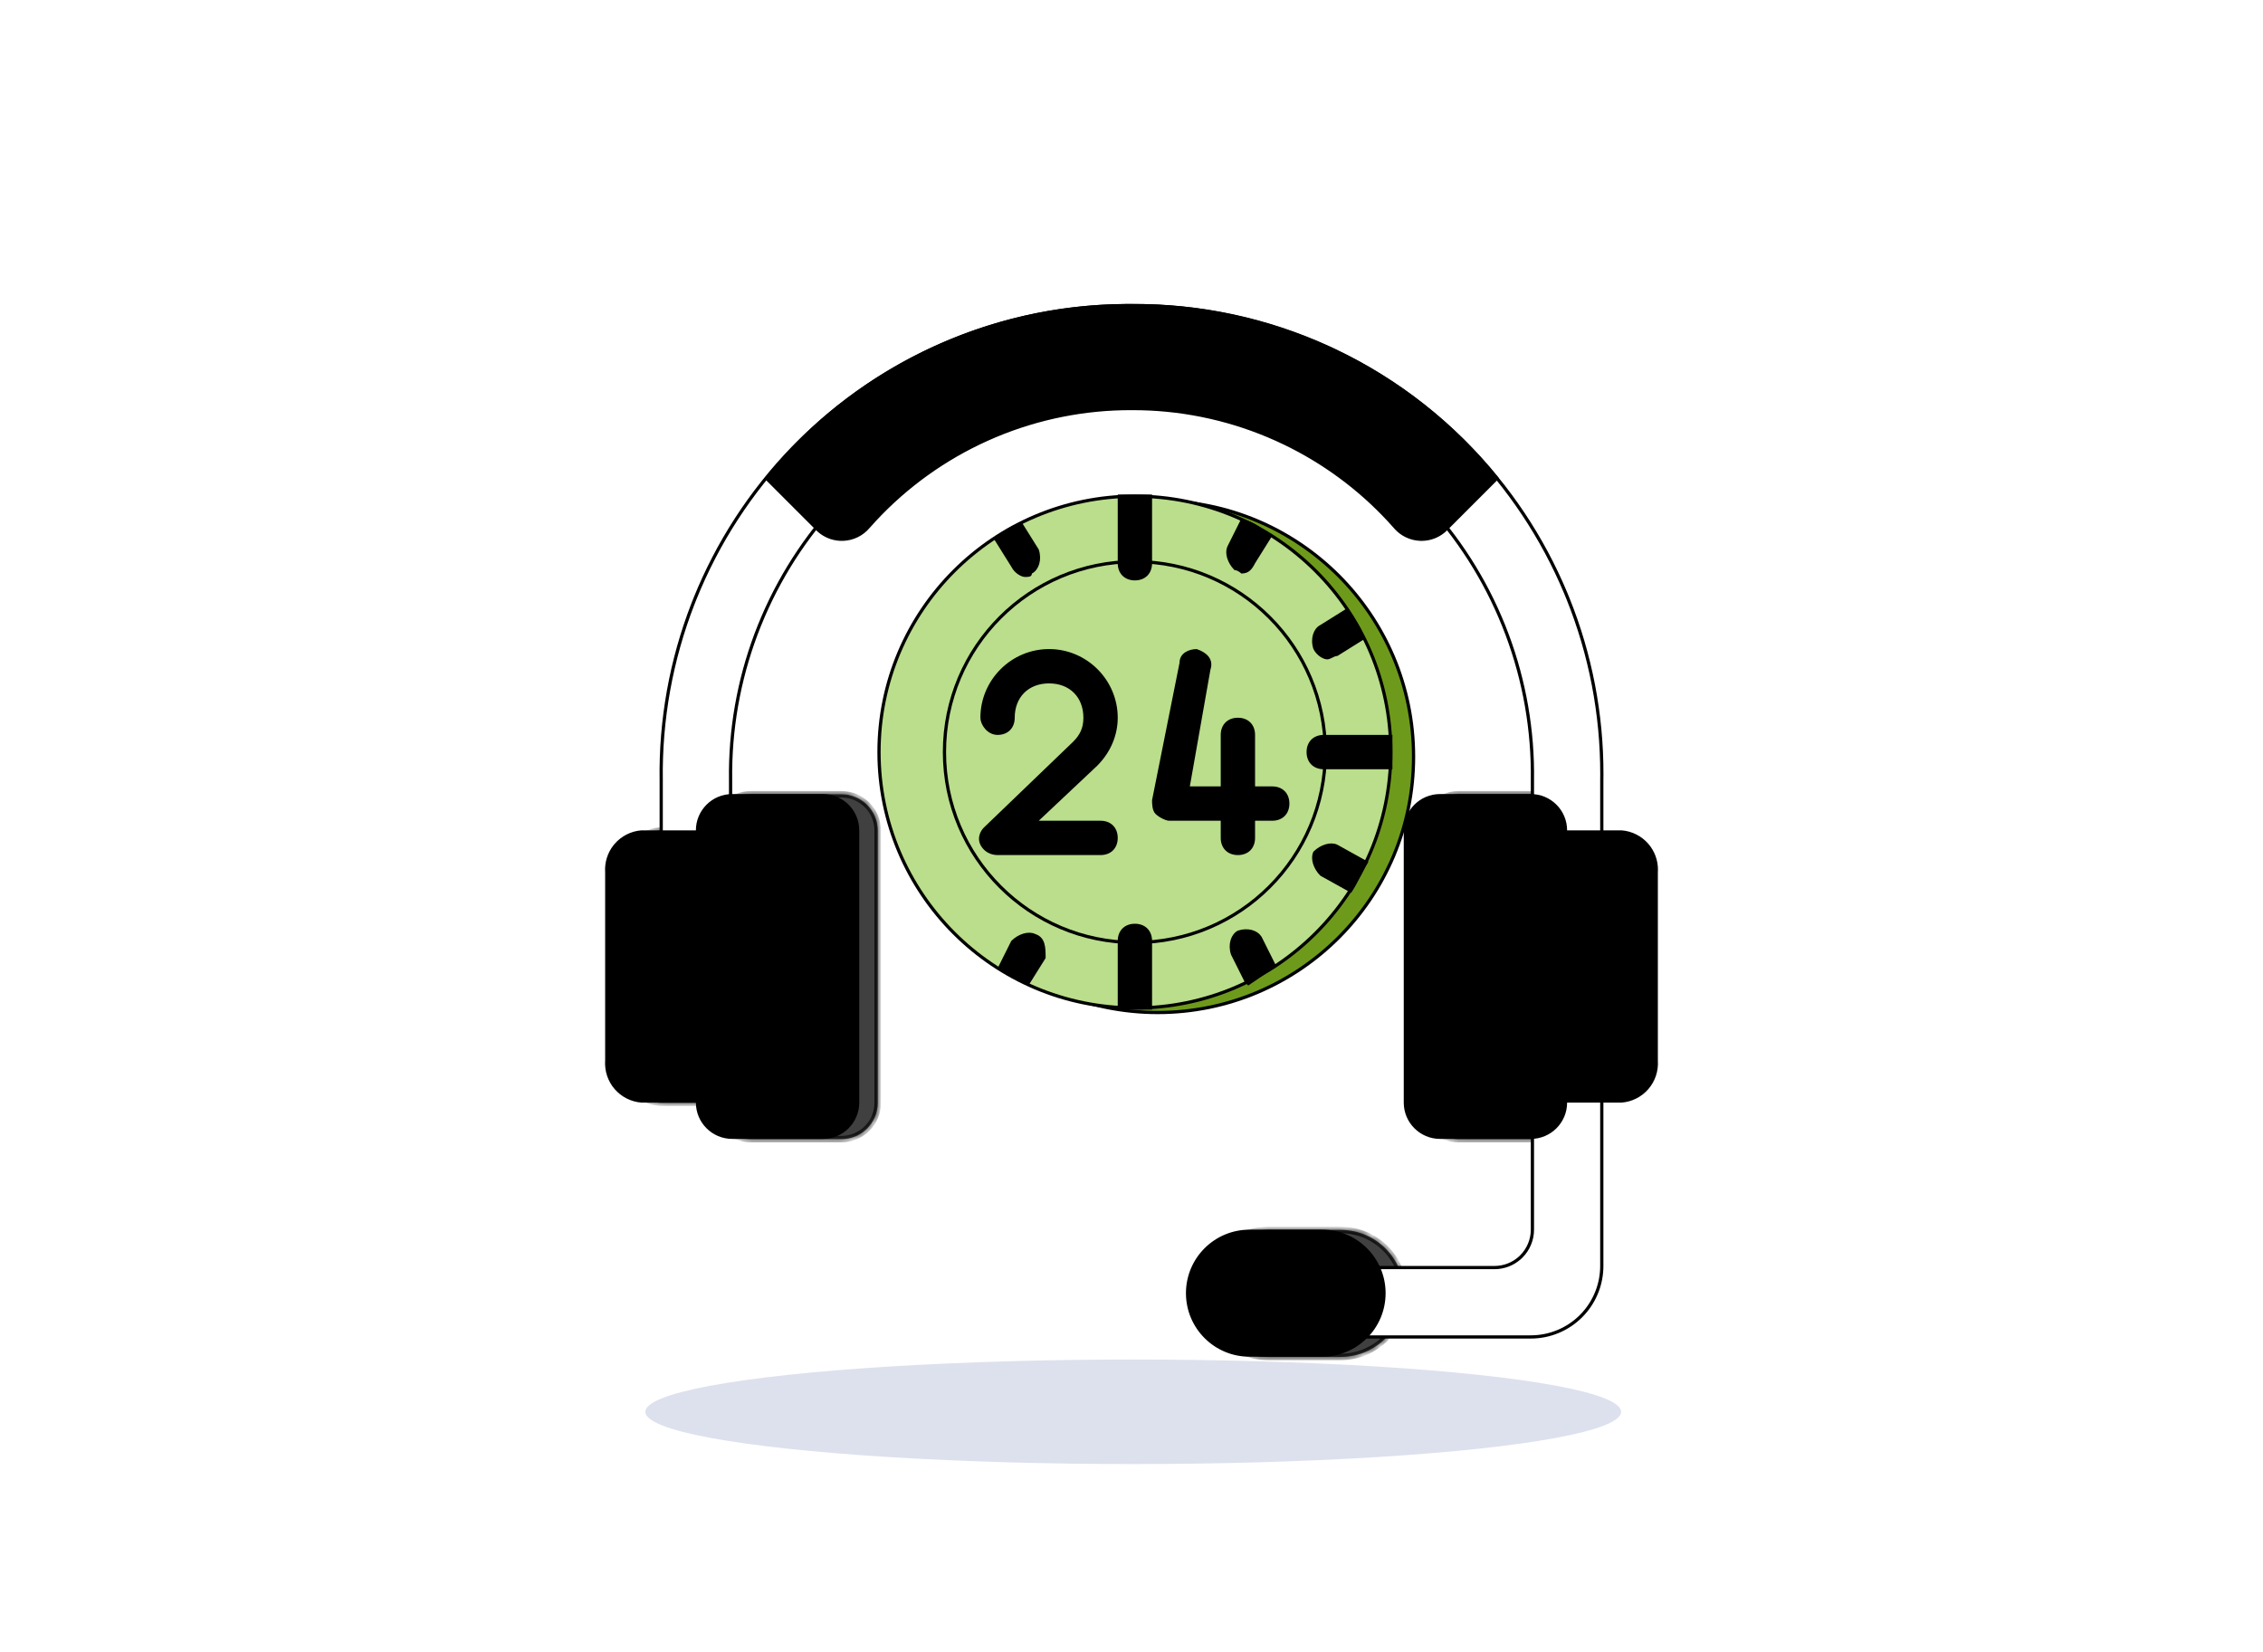
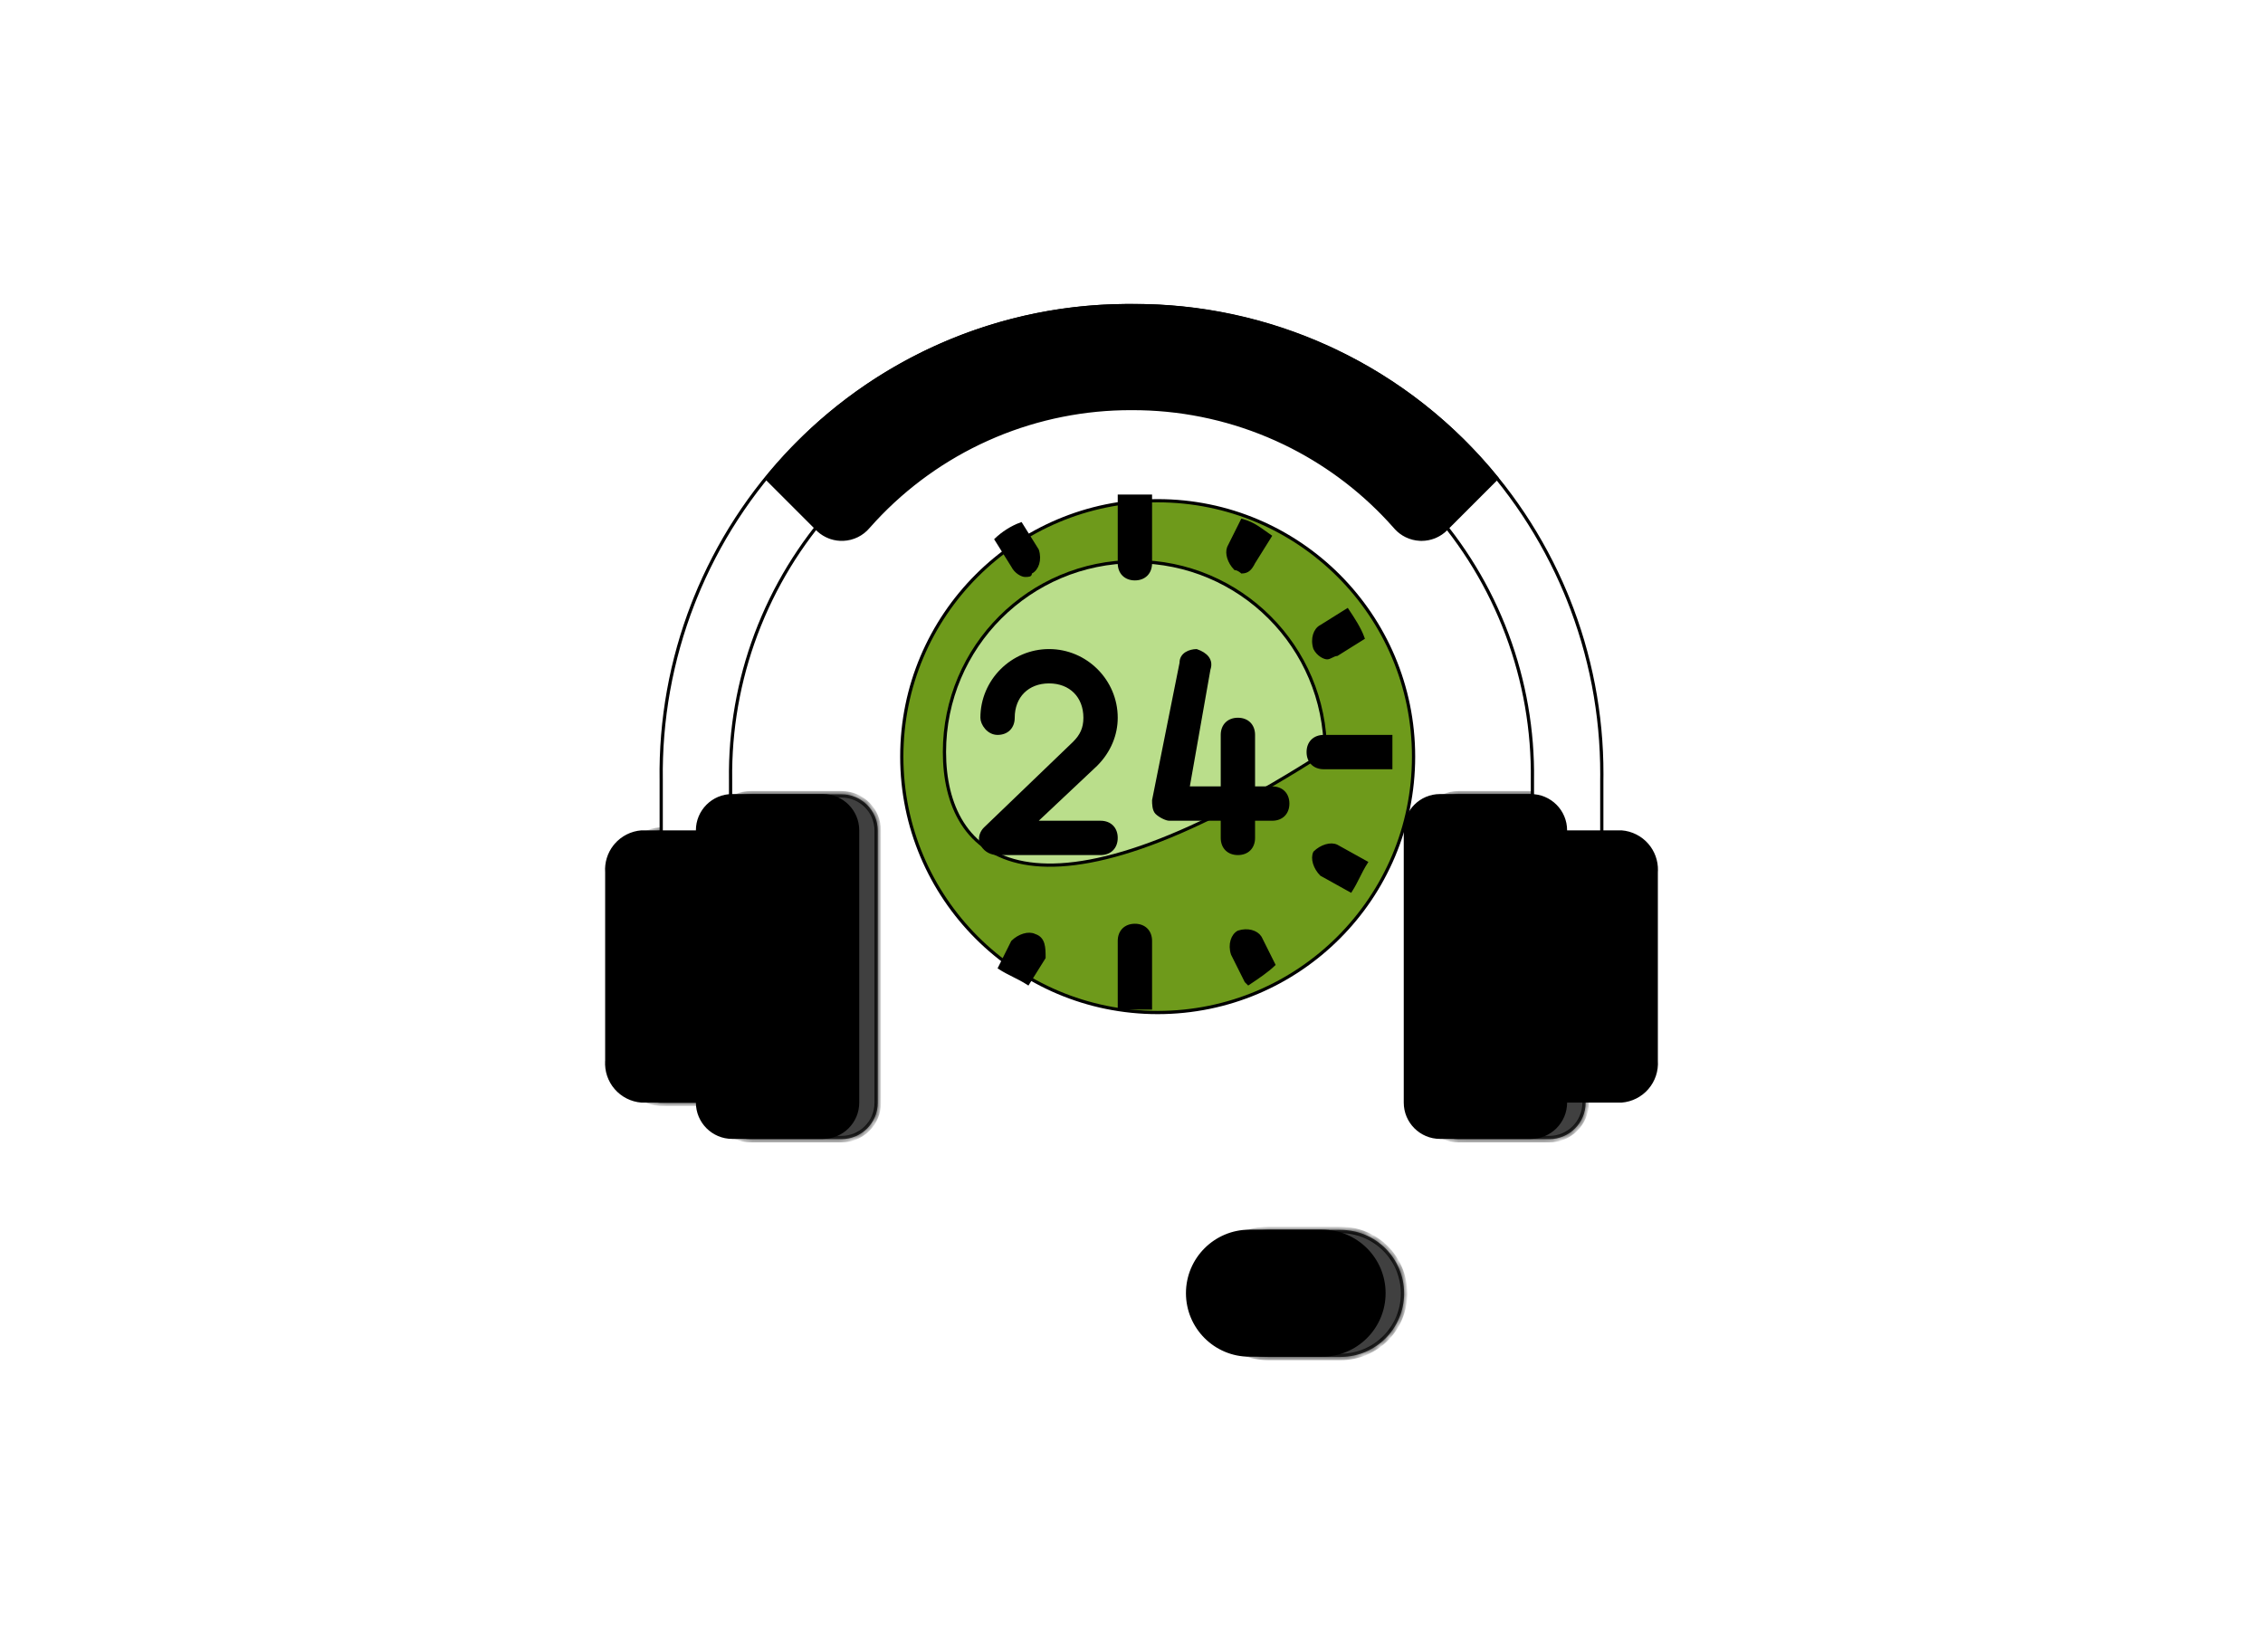
<svg xmlns="http://www.w3.org/2000/svg" width="263" height="192" viewBox="0 0 263 192" fill="none">
  <mask id="path-1-inside-1_1676_28448" fill="white">
    <path fill-rule="evenodd" clip-rule="evenodd" d="M169.511 92.309H180.058C182.388 92.309 184.277 94.197 184.277 96.527V128.168C184.277 130.498 182.388 132.387 180.058 132.387H169.511C167.181 132.387 165.293 130.498 165.293 128.168V96.527C165.293 94.197 167.181 92.309 169.511 92.309ZM147.363 142.934H155.8C159.878 142.934 163.183 146.239 163.183 150.316C163.183 154.394 159.878 157.699 155.8 157.699H147.363C143.285 157.699 139.98 154.394 139.98 150.316C139.98 146.239 143.285 142.934 147.363 142.934ZM83.027 128.168H76.698C75.494 128.076 74.376 127.513 73.586 126.6C72.796 125.687 72.398 124.5 72.479 123.295V101.4C72.398 100.196 72.796 99.008 73.586 98.095C74.376 97.183 75.494 96.619 76.698 96.527H83.027C83.027 94.197 84.916 92.309 87.246 92.309H97.793C100.123 92.309 102.011 94.197 102.011 96.527V128.168C102.011 130.498 100.123 132.387 97.793 132.387H87.246C84.916 132.387 83.027 130.498 83.027 128.168Z" />
  </mask>
  <path fill-rule="evenodd" clip-rule="evenodd" d="M169.511 92.309H180.058C182.388 92.309 184.277 94.197 184.277 96.527V128.168C184.277 130.498 182.388 132.387 180.058 132.387H169.511C167.181 132.387 165.293 130.498 165.293 128.168V96.527C165.293 94.197 167.181 92.309 169.511 92.309ZM147.363 142.934H155.8C159.878 142.934 163.183 146.239 163.183 150.316C163.183 154.394 159.878 157.699 155.8 157.699H147.363C143.285 157.699 139.98 154.394 139.98 150.316C139.98 146.239 143.285 142.934 147.363 142.934ZM83.027 128.168H76.698C75.494 128.076 74.376 127.513 73.586 126.6C72.796 125.687 72.398 124.5 72.479 123.295V101.4C72.398 100.196 72.796 99.008 73.586 98.095C74.376 97.183 75.494 96.619 76.698 96.527H83.027C83.027 94.197 84.916 92.309 87.246 92.309H97.793C100.123 92.309 102.011 94.197 102.011 96.527V128.168C102.011 130.498 100.123 132.387 97.793 132.387H87.246C84.916 132.387 83.027 130.498 83.027 128.168Z" fill="#404040" />
  <path d="M76.698 128.168L76.669 128.542L76.684 128.543H76.698V128.168ZM83.027 128.168H83.402V127.793H83.027V128.168ZM73.586 126.6L73.869 126.355H73.869L73.586 126.6ZM72.479 123.295L72.853 123.321L72.854 123.308V123.295H72.479ZM72.479 101.4H72.854V101.387L72.853 101.375L72.479 101.4ZM76.698 96.527V96.152H76.684L76.669 96.153L76.698 96.527ZM83.027 96.527V96.902H83.402V96.527H83.027ZM180.058 91.934H169.511V92.684H180.058V91.934ZM184.652 96.527C184.652 93.99 182.595 91.934 180.058 91.934V92.684C182.181 92.684 183.902 94.404 183.902 96.527H184.652ZM184.652 128.168V96.527H183.902V128.168H184.652ZM180.058 132.762C182.595 132.762 184.652 130.705 184.652 128.168H183.902C183.902 130.291 182.181 132.012 180.058 132.012V132.762ZM169.511 132.762H180.058V132.012H169.511V132.762ZM164.918 128.168C164.918 130.705 166.974 132.762 169.511 132.762V132.012C167.389 132.012 165.668 130.291 165.668 128.168H164.918ZM164.918 96.527V128.168H165.668V96.527H164.918ZM169.511 91.934C166.974 91.934 164.918 93.99 164.918 96.527H165.668C165.668 94.404 167.389 92.684 169.511 92.684V91.934ZM155.8 142.559H147.363V143.309H155.8V142.559ZM163.558 150.316C163.558 146.032 160.085 142.559 155.8 142.559V143.309C159.671 143.309 162.808 146.446 162.808 150.316H163.558ZM155.8 158.074C160.085 158.074 163.558 154.601 163.558 150.316H162.808C162.808 154.187 159.671 157.324 155.8 157.324V158.074ZM147.363 158.074H155.8V157.324H147.363V158.074ZM139.605 150.316C139.605 154.601 143.078 158.074 147.363 158.074V157.324C143.493 157.324 140.355 154.187 140.355 150.316H139.605ZM147.363 142.559C143.078 142.559 139.605 146.032 139.605 150.316H140.355C140.355 146.446 143.493 143.309 147.363 143.309V142.559ZM76.698 128.543H83.027V127.793H76.698V128.543ZM73.302 126.845C74.157 127.833 75.367 128.443 76.669 128.542L76.726 127.794C75.621 127.71 74.594 127.192 73.869 126.355L73.302 126.845ZM72.105 123.27C72.017 124.573 72.447 125.858 73.302 126.845L73.869 126.355C73.144 125.517 72.779 124.426 72.853 123.321L72.105 123.27ZM72.104 101.4V123.295H72.854V101.4H72.104ZM73.302 97.85C72.447 98.837 72.017 100.122 72.105 101.425L72.853 101.375C72.779 100.269 73.144 99.179 73.869 98.341L73.302 97.85ZM76.669 96.153C75.367 96.253 74.157 96.862 73.302 97.85L73.869 98.341C74.594 97.503 75.621 96.986 76.726 96.901L76.669 96.153ZM83.027 96.152H76.698V96.902H83.027V96.152ZM87.246 91.934C84.709 91.934 82.652 93.99 82.652 96.527H83.402C83.402 94.404 85.123 92.684 87.246 92.684V91.934ZM97.793 91.934H87.246V92.684H97.793V91.934ZM102.386 96.527C102.386 93.99 100.33 91.934 97.793 91.934V92.684C99.915 92.684 101.636 94.404 101.636 96.527H102.386ZM102.386 128.168V96.527H101.636V128.168H102.386ZM97.793 132.762C100.33 132.762 102.386 130.705 102.386 128.168H101.636C101.636 130.291 99.915 132.012 97.793 132.012V132.762ZM87.246 132.762H97.793V132.012H87.246V132.762ZM82.652 128.168C82.652 130.705 84.709 132.762 87.246 132.762V132.012C85.123 132.012 83.402 130.291 83.402 128.168H82.652Z" fill="black" mask="url(#path-1-inside-1_1676_28448)" />
-   <path d="M186.156 111.453V147.125C186.156 149.176 185.393 151.149 184.022 152.662L183.74 152.959C182.193 154.506 180.094 155.375 177.906 155.375H144.344V147.312H173.688C174.783 147.312 175.836 146.905 176.645 146.173L176.803 146.021C177.629 145.195 178.094 144.075 178.094 142.906V111.453H186.156Z" fill="white" stroke="black" stroke-width="0.375" />
  <path d="M145.211 143.094H153.648C157.622 143.094 160.844 146.315 160.844 150.289C160.844 154.263 157.622 157.484 153.648 157.484H145.211C141.237 157.484 138.016 154.263 138.016 150.289C138.016 146.315 141.237 143.094 145.211 143.094Z" fill="black" stroke="black" stroke-width="0.375" />
  <path d="M76.844 90.675C76.741 83.67 77.993 76.714 80.528 70.189L80.777 69.559C83.396 63.061 87.244 57.132 92.109 52.098L92.584 51.613C97.515 46.637 103.359 42.663 109.795 39.906L110.419 39.643C116.892 36.965 123.82 35.564 130.821 35.516H132.179C138.954 35.563 145.661 36.876 151.953 39.388L152.581 39.643C159.054 42.32 164.947 46.223 169.937 51.135L170.416 51.613C175.347 56.59 179.268 62.471 181.966 68.932L182.223 69.559C184.841 76.056 186.178 82.996 186.162 89.997L186.156 90.675V111.078H178.094V90.681C178.176 84.899 177.177 79.157 175.153 73.748L174.734 72.67C172.574 67.307 169.433 62.397 165.475 58.191L164.672 57.36C160.335 52.976 155.168 49.498 149.473 47.132C143.777 44.766 137.667 43.558 131.5 43.578C125.716 43.559 119.984 44.62 114.596 46.704L113.522 47.134C108.182 49.353 103.305 52.55 99.143 56.556L98.32 57.367C94.254 61.48 90.993 66.314 88.704 71.618L88.259 72.685C86.1 78.05 84.964 83.769 84.904 89.546L84.906 90.702V111.078H76.844V90.675Z" fill="white" stroke="black" stroke-width="0.375" />
  <path d="M188.449 96.688C189.6 96.778 190.669 97.318 191.425 98.19C192.135 99.011 192.515 100.064 192.495 101.144L192.485 101.36V123.268H192.484L192.485 123.28C192.563 124.435 192.183 125.575 191.425 126.45C190.669 127.323 189.6 127.863 188.449 127.953H180.204V96.688H188.449ZM131.502 35.516C139.408 35.448 147.229 37.118 154.413 40.403L155.106 40.727C162.429 44.201 168.873 49.281 173.963 55.586L168.05 61.499C167.704 61.843 167.299 62.121 166.855 62.319L166.663 62.4C166.208 62.576 165.726 62.668 165.239 62.672L165.03 62.668C164.473 62.643 163.928 62.503 163.428 62.257C162.99 62.041 162.596 61.749 162.264 61.394L162.125 61.237L162.122 61.233L161.394 60.43C157.949 56.724 153.841 53.696 149.283 51.5L148.3 51.043C143.348 48.819 138.004 47.612 132.585 47.49L131.501 47.48C126.08 47.463 120.714 48.532 115.719 50.62L114.725 51.052C109.78 53.276 105.335 56.465 101.648 60.431L100.922 61.233L100.919 61.237C100.56 61.664 100.116 62.011 99.616 62.257C99.116 62.503 98.57 62.643 98.014 62.668C97.526 62.69 97.04 62.623 96.577 62.471L96.381 62.4C95.926 62.224 95.507 61.967 95.144 61.643L94.993 61.499L89.08 55.586C94.008 49.487 100.203 44.535 107.232 41.073L107.921 40.74C115.055 37.351 122.843 35.569 130.735 35.516H131.502Z" fill="black" stroke="black" stroke-width="0.375" />
  <path d="M167.359 92.469H177.906C180.133 92.469 181.938 94.274 181.938 96.5V128.141C181.938 130.367 180.133 132.172 177.906 132.172H167.359C165.133 132.172 163.328 130.367 163.328 128.141V96.5C163.328 94.274 165.133 92.469 167.359 92.469Z" fill="black" stroke="black" stroke-width="0.375" />
  <path d="M70.516 101.36C70.442 100.277 70.773 99.208 71.439 98.357L71.577 98.19C72.333 97.318 73.401 96.778 74.552 96.688H82.798V127.953H74.552C73.401 127.863 72.333 127.323 71.577 126.45C70.819 125.575 70.438 124.435 70.516 123.28L70.329 123.268L70.517 123.28V101.373L70.516 101.36Z" fill="black" stroke="black" stroke-width="0.375" />
  <path d="M95.641 132.172H85.094C82.867 132.172 81.062 130.367 81.062 128.141V96.5C81.062 94.274 82.867 92.469 85.094 92.469H95.641C97.867 92.469 99.672 94.274 99.672 96.5V128.141C99.672 130.367 97.867 132.172 95.641 132.172Z" fill="black" stroke="black" stroke-width="0.375" />
  <path d="M134.542 58.193C150.967 58.193 164.281 71.508 164.281 87.933C164.281 104.357 150.967 117.672 134.542 117.672C118.117 117.672 104.803 104.357 104.803 87.933C104.803 71.508 118.117 58.193 134.542 58.193Z" fill="#6E9A1B" stroke="black" stroke-width="0.375" />
-   <path d="M131.896 57.664C148.32 57.664 161.635 70.979 161.635 87.403C161.635 103.828 148.32 117.143 131.896 117.143C115.471 117.143 102.156 103.828 102.156 87.403C102.156 70.979 115.471 57.664 131.896 57.664Z" fill="#BADE8B" stroke="black" stroke-width="0.375" />
-   <path d="M131.896 65.269C144.12 65.269 154.029 75.179 154.029 87.403C154.029 99.627 144.12 109.537 131.896 109.537C119.671 109.537 109.762 99.627 109.762 87.403C109.762 75.179 119.671 65.269 131.896 65.269Z" fill="#BADE8B" stroke="black" stroke-width="0.375" />
+   <path d="M131.896 65.269C144.12 65.269 154.029 75.179 154.029 87.403C119.671 109.537 109.762 99.627 109.762 87.403C109.762 75.179 119.671 65.269 131.896 65.269Z" fill="#BADE8B" stroke="black" stroke-width="0.375" />
  <path d="M131.896 107.542C132.451 107.542 132.9 107.727 133.209 108.036C133.518 108.345 133.703 108.794 133.703 109.35V117.143H130.088V109.35C130.088 108.794 130.273 108.345 130.582 108.036C130.891 107.727 131.34 107.542 131.896 107.542ZM139.048 75.621C139.613 75.814 140.061 76.093 140.324 76.443C140.584 76.79 140.677 77.224 140.496 77.768L140.492 77.78L140.489 77.794L138.096 91.361L138.057 91.581H147.856C148.412 91.581 148.861 91.766 149.17 92.075C149.479 92.384 149.664 92.833 149.664 93.389C149.664 93.945 149.479 94.393 149.17 94.702C148.861 95.011 148.412 95.196 147.856 95.196H135.886C135.732 95.196 135.465 95.114 135.172 94.967C134.884 94.823 134.603 94.634 134.422 94.453C134.264 94.295 134.173 94.043 134.125 93.757C134.079 93.482 134.078 93.204 134.078 93.005L137.267 77.065L137.271 77.047V77.028C137.271 76.505 137.527 76.162 137.881 75.94C138.233 75.72 138.68 75.626 139.048 75.621ZM153.842 85.596H161.635V89.211H153.842C153.286 89.211 152.838 89.026 152.528 88.717C152.219 88.407 152.034 87.959 152.034 87.403C152.034 86.847 152.219 86.399 152.528 86.09C152.838 85.781 153.286 85.596 153.842 85.596ZM156.579 70.9C157.313 72.002 158.017 73.082 158.402 74.155L155.378 76.046C155.148 76.063 154.929 76.176 154.756 76.263C154.546 76.368 154.388 76.442 154.241 76.442C154.092 76.442 153.828 76.362 153.547 76.175C153.273 75.992 153 75.719 152.817 75.358C152.445 74.222 152.843 73.15 153.526 72.808L153.534 72.803L153.542 72.799L156.579 70.9ZM133.703 57.664V65.457C133.703 66.013 133.518 66.461 133.209 66.77C132.9 67.08 132.451 67.265 131.896 67.265C131.34 67.265 130.891 67.08 130.582 66.77C130.273 66.461 130.088 66.013 130.088 65.457V57.664H133.703ZM144.363 60.49C145.758 60.872 146.501 61.565 147.602 62.317L145.702 65.357L145.697 65.365L145.693 65.373C145.498 65.764 145.313 66.034 145.096 66.208C144.899 66.365 144.662 66.453 144.335 66.464C144.33 66.459 144.324 66.454 144.318 66.449C144.271 66.408 144.202 66.354 144.12 66.299C143.979 66.205 143.776 66.096 143.553 66.072C143.199 65.703 142.933 65.252 142.799 64.805C142.676 64.394 142.666 64 142.78 63.679L142.837 63.546L144.363 60.49Z" fill="black" stroke="black" stroke-width="0.375" />
  <path d="M143.937 108.327C145.003 107.977 146.014 108.304 146.418 108.909L146.491 109.034L148.024 112.102C147.273 112.825 146.196 113.555 145.086 114.295L144.816 114.026L143.241 110.874C142.87 109.744 143.261 108.676 143.937 108.327ZM118.98 108.682C119.45 108.541 119.896 108.548 120.239 108.72L120.251 108.726L120.264 108.729C120.795 108.906 121.056 109.252 121.191 109.703C121.327 110.156 121.332 110.705 121.332 111.29L119.465 114.278C118.91 113.924 118.358 113.644 117.813 113.372C117.261 113.096 116.719 112.821 116.177 112.474L117.682 109.463C118.056 109.094 118.521 108.82 118.98 108.682ZM154.095 98.307C154.562 98.166 155.007 98.173 155.35 98.343L158.764 100.239C158.411 100.792 158.134 101.342 157.863 101.884C157.588 102.434 157.314 102.973 156.969 103.513L153.557 101.617C153.188 101.242 152.911 100.778 152.773 100.318C152.636 99.86 152.64 99.424 152.8 99.085C153.174 98.718 153.637 98.444 154.095 98.307ZM121.919 75.62C126.205 75.62 129.712 79.127 129.712 83.413C129.712 85.355 128.936 87.302 127.377 88.863L120.594 95.247L120.249 95.571H127.904C128.46 95.571 128.91 95.756 129.219 96.065C129.528 96.375 129.712 96.823 129.712 97.379C129.712 97.935 129.528 98.384 129.219 98.693C128.91 99.003 128.46 99.186 127.904 99.186H115.934C115.242 99.186 114.56 98.864 114.179 98.226L114.106 98.094C113.759 97.399 114.099 96.688 114.468 96.317L124.843 86.342L124.845 86.339C125.255 85.929 125.57 85.512 125.781 85.036C125.993 84.56 126.097 84.034 126.097 83.413C126.097 82.174 125.682 81.126 124.944 80.388C124.206 79.65 123.159 79.235 121.919 79.235C120.679 79.235 119.632 79.65 118.894 80.388C118.155 81.126 117.741 82.174 117.741 83.413C117.741 83.969 117.557 84.418 117.248 84.728C116.939 85.037 116.49 85.221 115.934 85.221C115.402 85.221 114.951 84.955 114.629 84.587C114.303 84.215 114.126 83.758 114.126 83.413C114.126 79.127 117.633 75.62 121.919 75.62ZM143.865 83.601C144.421 83.601 144.87 83.785 145.18 84.095C145.489 84.404 145.673 84.853 145.673 85.408V97.379C145.673 97.935 145.489 98.384 145.18 98.693C144.87 99.003 144.421 99.186 143.865 99.186C143.31 99.186 142.861 99.002 142.552 98.693C142.243 98.384 142.058 97.935 142.058 97.379V85.408C142.058 84.852 142.243 84.404 142.552 84.095C142.861 83.785 143.309 83.601 143.865 83.601ZM120.548 63.937C120.92 65.073 120.523 66.145 119.84 66.486L119.736 66.538V66.654C119.736 66.722 119.72 66.753 119.707 66.769C119.693 66.788 119.667 66.808 119.615 66.825C119.501 66.863 119.336 66.866 119.126 66.866C118.976 66.866 118.713 66.785 118.432 66.598C118.155 66.413 117.88 66.138 117.697 65.772L117.693 65.765L115.774 62.694C116.52 61.98 117.579 61.279 118.647 60.895L120.548 63.937Z" fill="black" stroke="black" stroke-width="0.375" />
  <g filter="url(#filter0_f_1676_28448)">
-     <ellipse cx="131.7" cy="164.075" rx="56.7" ry="6.075" fill="#DDE1ED" />
-   </g>
+     </g>
  <defs>
    <filter id="filter0_f_1676_28448" x="65.7" y="148.7" width="132" height="30.75" filterUnits="userSpaceOnUse" color-interpolation-filters="sRGB">
      <feFlood flood-opacity="0" result="BackgroundImageFix" />
      <feBlend mode="normal" in="SourceGraphic" in2="BackgroundImageFix" result="shape" />
      <feGaussianBlur stdDeviation="4.65" result="effect1_foregroundBlur_1676_28448" />
    </filter>
  </defs>
</svg>